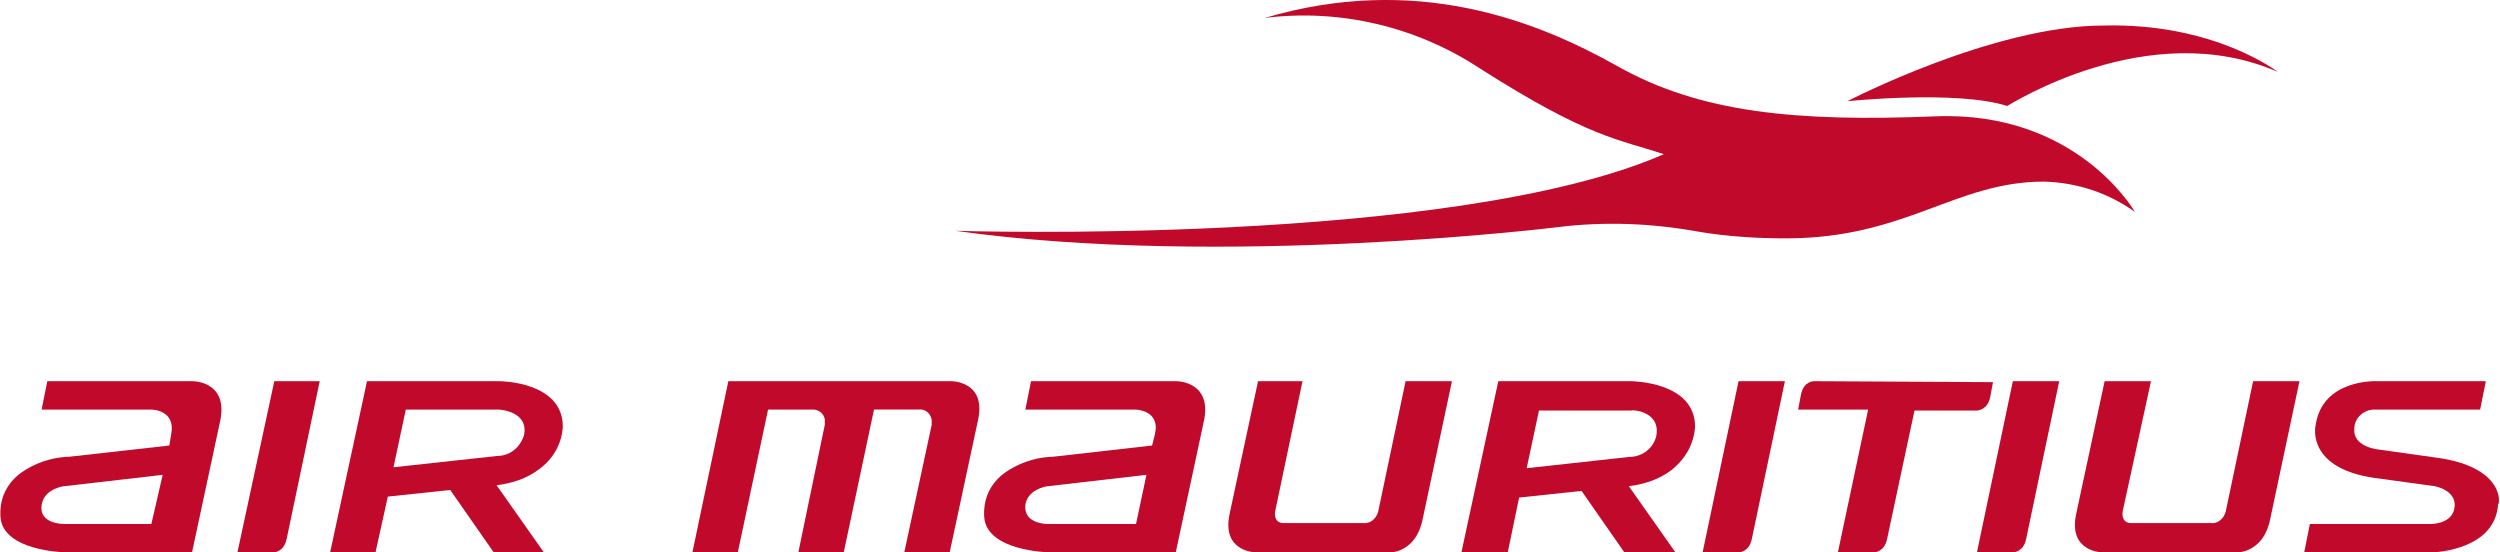
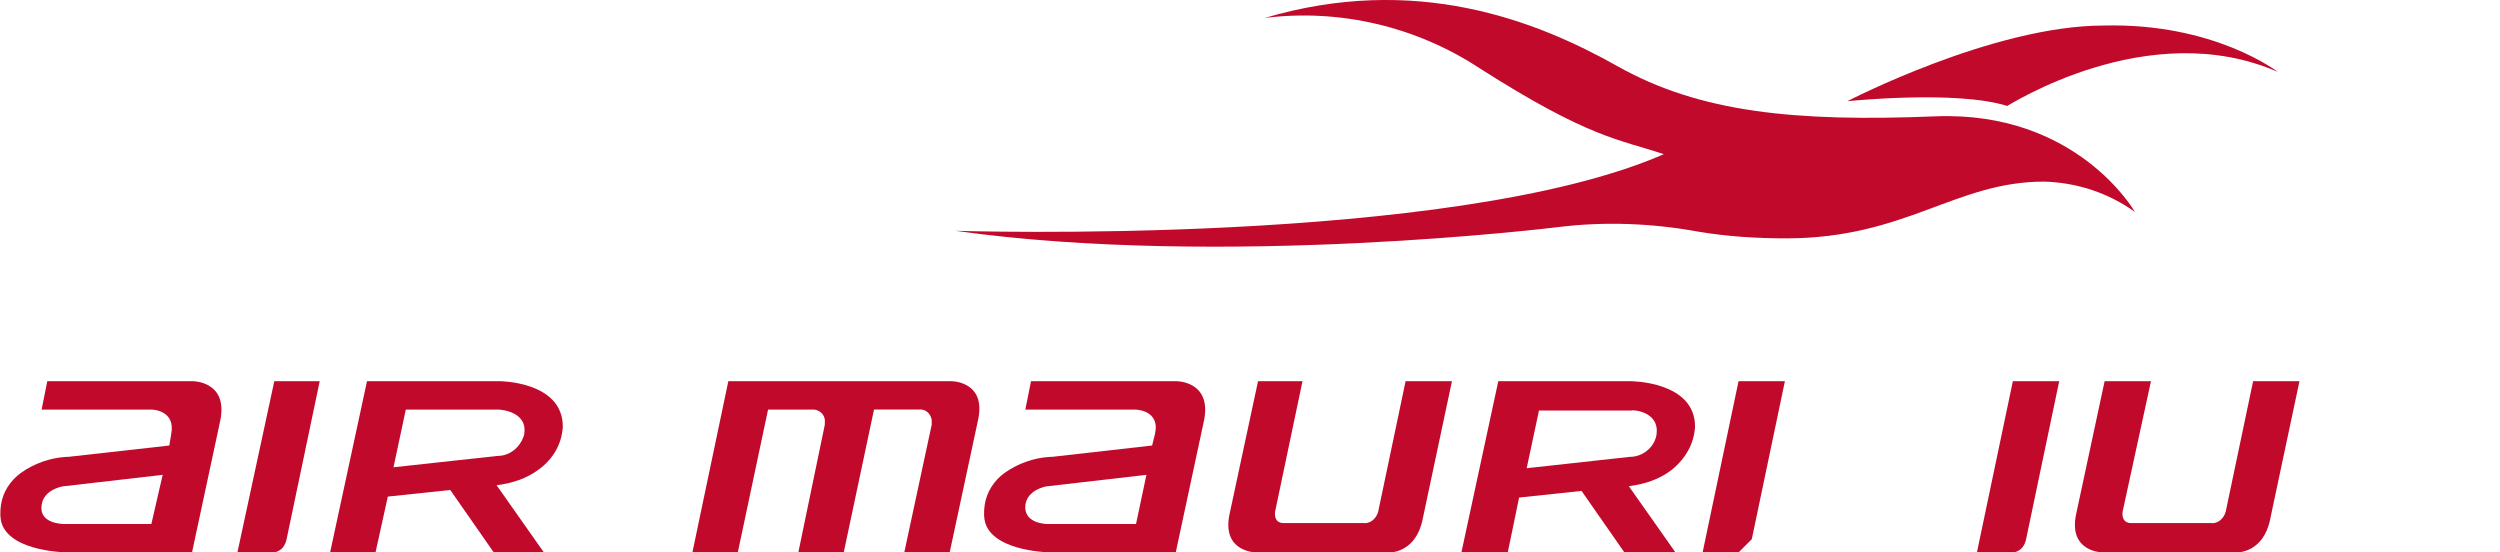
<svg xmlns="http://www.w3.org/2000/svg" version="1.1" id="Layer_1" x="0px" y="0px" viewBox="0 0 264.3 58.4" style="enable-background:new 0 0 264.3 58.4;" xml:space="preserve">
  <style type="text/css">
  .st0{fill:#C1092B;}
 </style>
  <g id="Calque_2">
    <g id="Layer_1_1_">
      <path class="st0" d="M20.4,40.3H5l-0.6,3H16c0,0,2.6,0,2.1,2.6l-0.2,1.2L7.2,48.3H7C5.3,48.4,3.6,49,2.2,50    c-1.1,0.8-1.9,2-2.1,3.4c-0.1,0.7-0.1,1.4,0.1,2c1.1,3,7,3,7,3h13.1l3-14C24.1,40.3,20.4,40.3,20.4,40.3z M6.8,55.4    c-0.1,0-2.7,0-2.4-2c0.2-1.6,2.1-2,2.4-2l0,0l10.4-1.2L16,55.4L6.8,55.4z">
   </path>
      <path class="st0" d="M124.4,40.3H109l-0.6,3H120c0,0,2.7,0,2.1,2.6l-0.3,1.2l-10.6,1.2H111c-1.7,0.1-3.4,0.7-4.8,1.7    c-1.1,0.8-1.9,2-2.1,3.4c-0.1,0.7-0.1,1.4,0.1,2c1.1,3,7,3,7,3h13.1l3-14C128.1,40.3,124.4,40.3,124.4,40.3z M110.8,55.4    c-0.1,0-2.6,0-2.4-2c0.2-1.6,2.1-2,2.4-2l0,0l10.4-1.2l-1.1,5.2L110.8,55.4z">
-    </path>
-       <path class="st0" d="M257.7,48.4l-6.4-0.9c0,0-2.6-0.3-2.4-2.2c0-1.1,1-2,2.1-2c0,0,0,0,0,0h11.2l0.6-3h-11.5c0,0-5.8-0.3-6.5,4.7    c0,0-1.1,4.7,6.8,5.6l5.8,0.8c0,0,2.3,0.4,2.1,2.2s-2.4,1.8-2.6,1.8h-12.7l-0.6,3h13.4c0.8,0,6.8-0.4,7.1-5.1    C264.3,53.3,264.8,49.4,257.7,48.4z">
   </path>
      <path class="st0" d="M59.5,45.1c0-4.8-6.7-4.8-6.7-4.8h-14l-3.9,18.1h4.8l1.3-5.9l6.6-0.7l4.6,6.6h5.3l-5-7.1    c1.6-0.2,3.2-0.7,4.5-1.7C58.5,48.5,59.4,46.9,59.5,45.1z M55.4,46c-0.4,1.3-1.5,2.2-2.8,2.2l0,0l-11,1.2l1.3-6.1h9.8    C52.9,43.3,55.9,43.5,55.4,46z">
   </path>
      <path class="st0" d="M179.2,45.1c0-4.8-6.8-4.8-6.8-4.8h-14l-3.9,18.1h4.9l1.2-5.8l6.6-0.7l4.6,6.6h5.4l-5-7.1    c1.6-0.2,3.2-0.7,4.5-1.7C178.2,48.5,179.1,46.9,179.2,45.1z M175.1,46.1c-0.3,1.3-1.5,2.2-2.8,2.2l0,0l-10.9,1.2l1.3-6.1h9.8    C172.6,43.3,175.6,43.5,175.1,46.1L175.1,46.1z">
   </path>
      <path class="st0" d="M150.4,54.9l3.1-14.6h-4.9l-2.9,13.8l0,0c-0.2,0.7-0.8,1.3-1.6,1.2h-8.4c-1.1,0-0.9-1.2-0.9-1.2l2.9-13.8H133    l-3,14l0,0c-0.9,4.1,2.8,4.1,2.8,4.1H147C147,58.4,149.7,58.4,150.4,54.9z">
   </path>
      <path class="st0" d="M240,54.9l3.1-14.6h-4.9l-2.9,13.8l0,0c-0.2,0.7-0.8,1.3-1.6,1.2h-8.4c-1.1,0-0.9-1.2-0.9-1.2l3-13.8h-4.9    l-3,14l0,0c-0.9,4.1,2.8,4.1,2.8,4.1h14.2C236.6,58.4,239.3,58.4,240,54.9z">
   </path>
      <path class="st0" d="M214.2,57l3.5-16.7h-4.9L209,58.4h3.8C212.8,58.4,213.9,58.4,214.2,57z">
   </path>
-       <path class="st0" d="M185.2,57l3.5-16.7h-4.9L180,58.4h3.8C183.8,58.4,184.9,58.4,185.2,57z">
+       <path class="st0" d="M185.2,57l3.5-16.7h-4.9L180,58.4h3.8z">
   </path>
      <path class="st0" d="M30.3,57L30.3,57l3.5-16.7H29l-3.9,18.1h3.8C28.9,58.4,30,58.4,30.3,57z">
-    </path>
-       <path class="st0" d="M191.8,40.3c-0.1,0-1.1,0-1.4,1.4l-0.3,1.6h7.4l-3.2,15.1h3.8c0,0,1.1,0,1.4-1.4l2.9-13.6h6.6    c0,0,1.1,0,1.4-1.4l0.3-1.6L191.8,40.3z">
   </path>
      <path class="st0" d="M100.6,40.3H77l-3.8,18.1H78l3.2-15.1h4.9c0.7,0.1,1.2,0.7,1.1,1.4c0,0.1,0,0.2,0,0.2l0,0l-2.8,13.5h4.8    l3.2-15.1h4.7c0.7-0.1,1.3,0.4,1.4,1.1c0,0.2,0,0.3,0,0.5l0,0l-2.9,13.5h4.8l3-14C104.3,40.3,100.6,40.3,100.6,40.3z">
   </path>
      <path class="st0" d="M240.8,7.6c0,0-6.7-5.2-18.4-4.9c-11.7,0-27.1,8-27.1,8s11.5-1.2,16.9,0.5C212.3,11.2,227.1,1.6,240.8,7.6z">
   </path>
      <path class="st0" d="M175.9,16.3c-4.8-1.6-7.9-1.7-19.5-9.1c-6.7-4.4-14.8-6.3-22.7-5.3C149.6-2.8,162.3,2.1,171,7    s18.8,5.9,33.6,5.3c15-0.6,21.1,10.1,21.1,10.1c-2.8-2-6.1-3.1-9.6-3.2c-9.4,0-14.6,6-27.3,6c-3.1,0-6.2-0.2-9.2-0.7    c-4.9-0.9-9.9-1.1-14.8-0.5l0,0c0,0-35.4,4.4-63.8,0.4C101,24.4,153.5,26.1,175.9,16.3L175.9,16.3z">
   </path>
    </g>
  </g>
</svg>